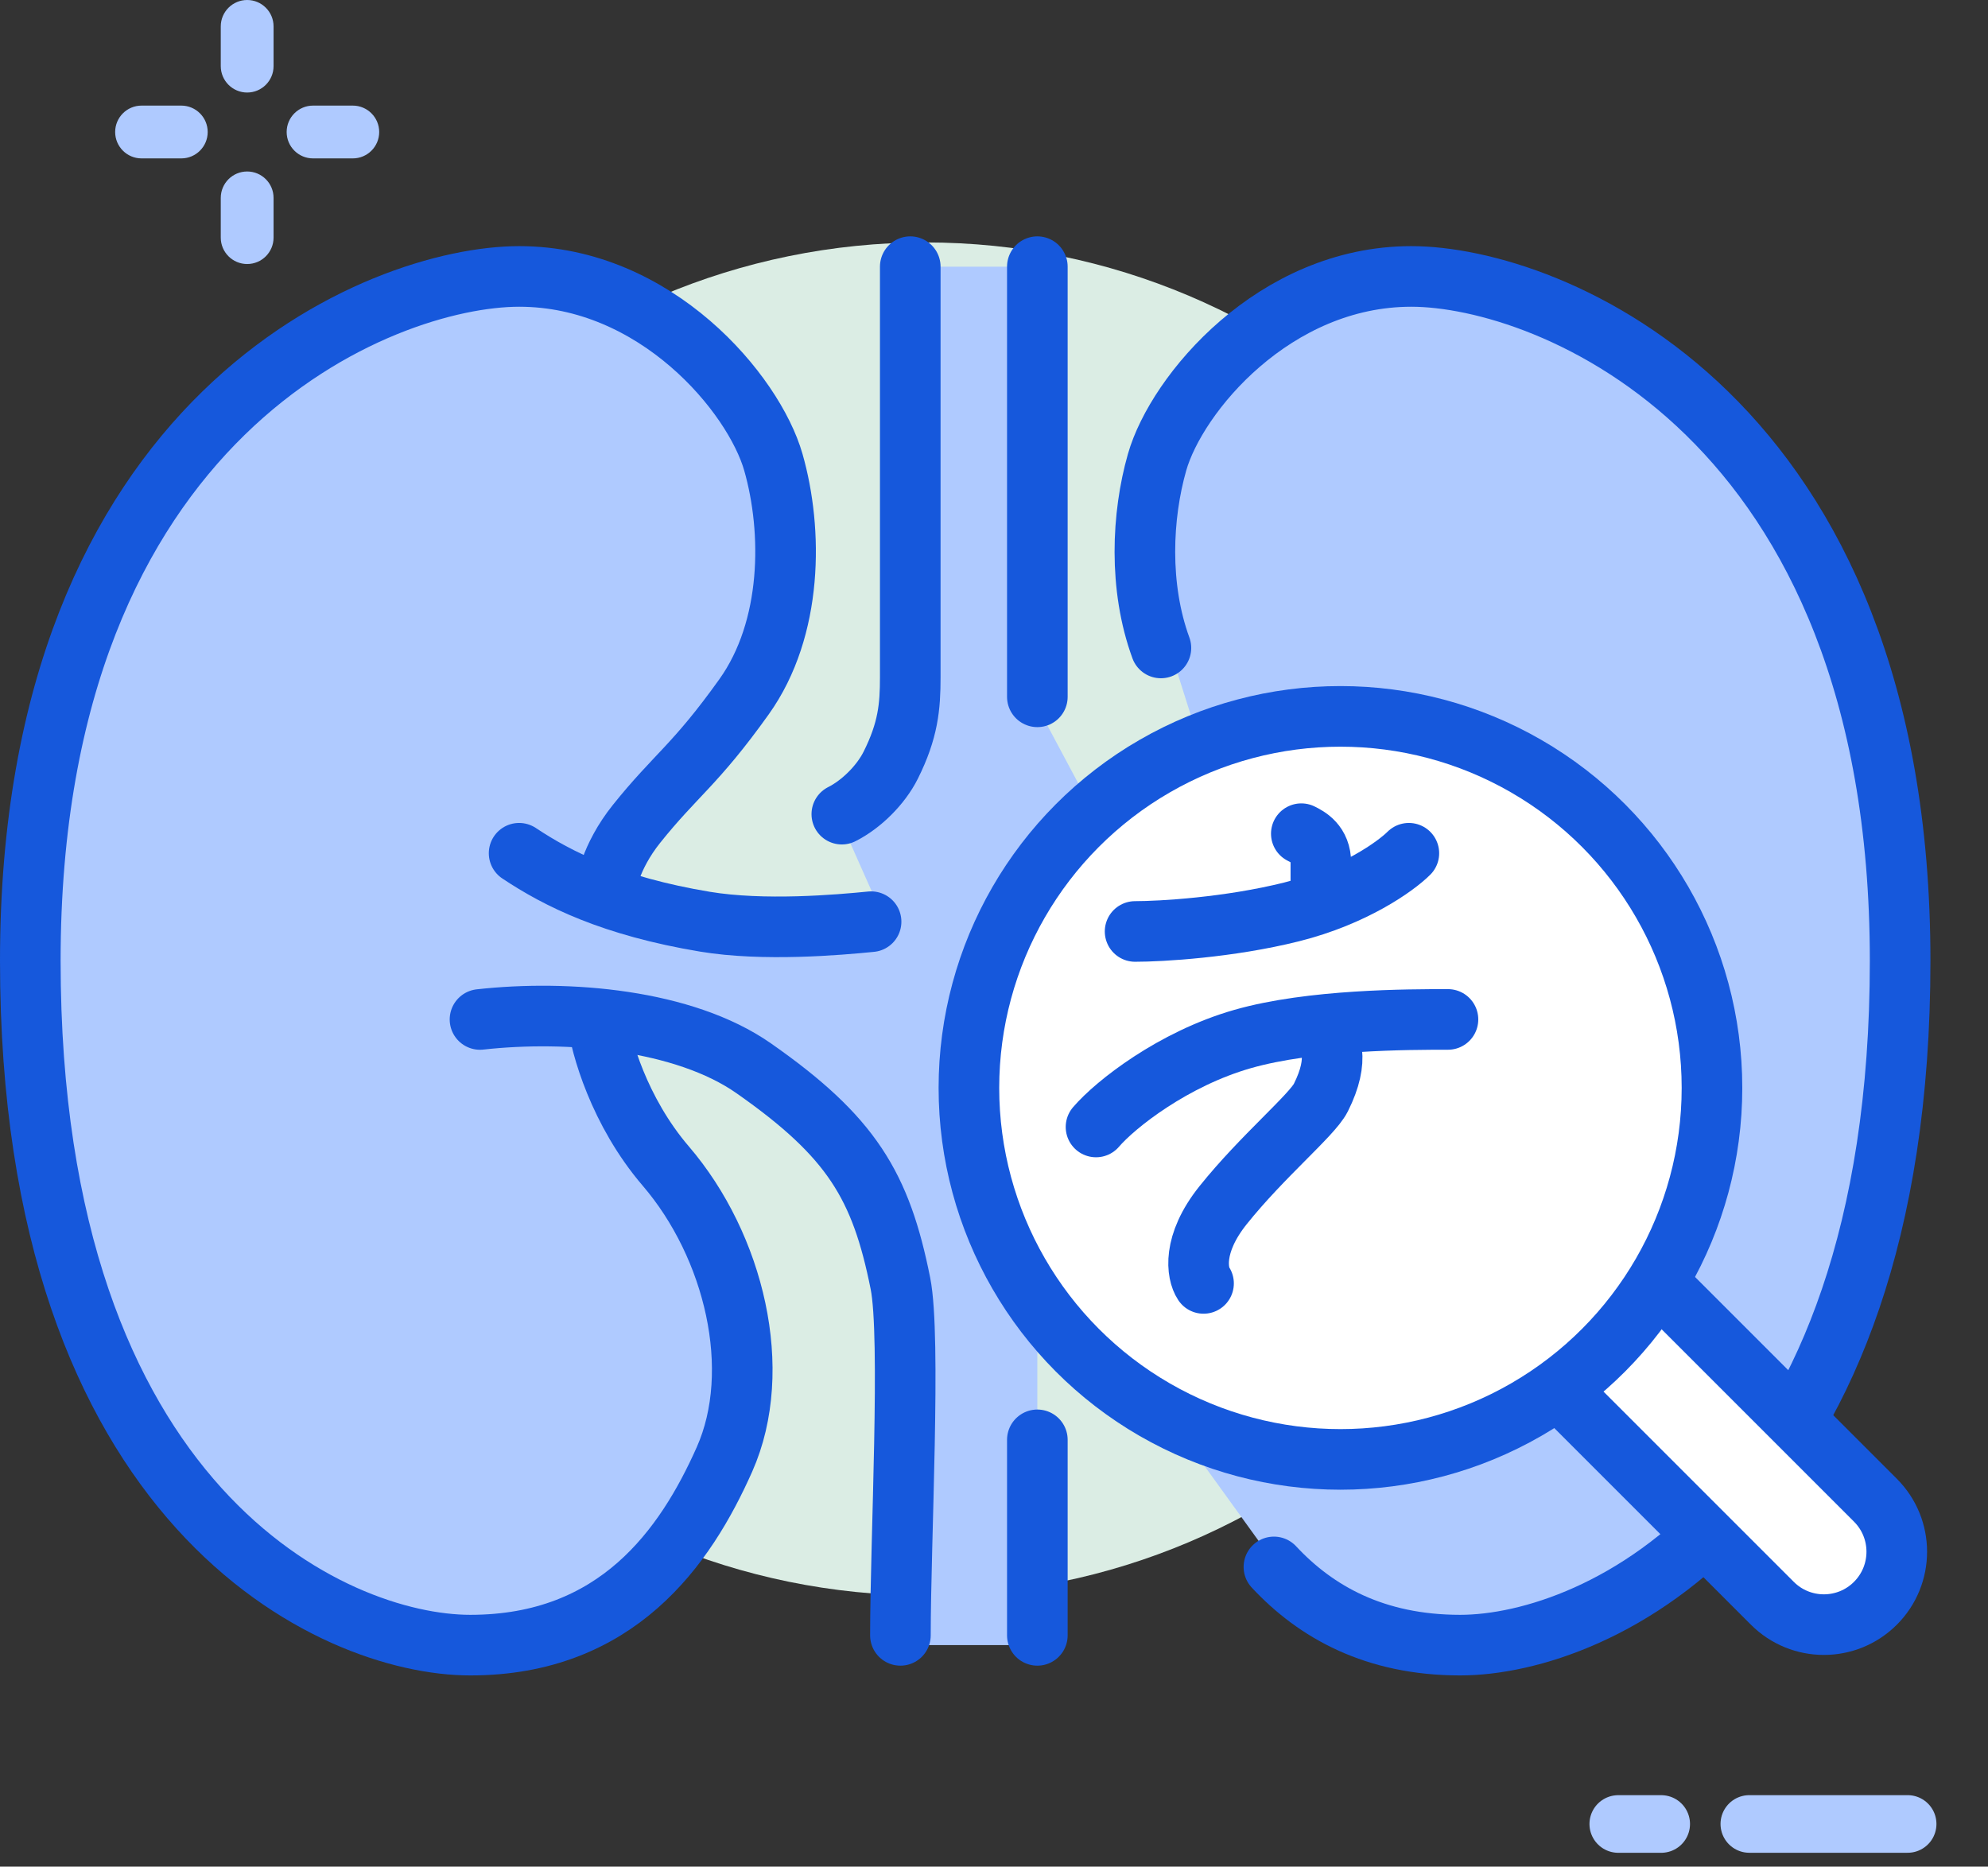
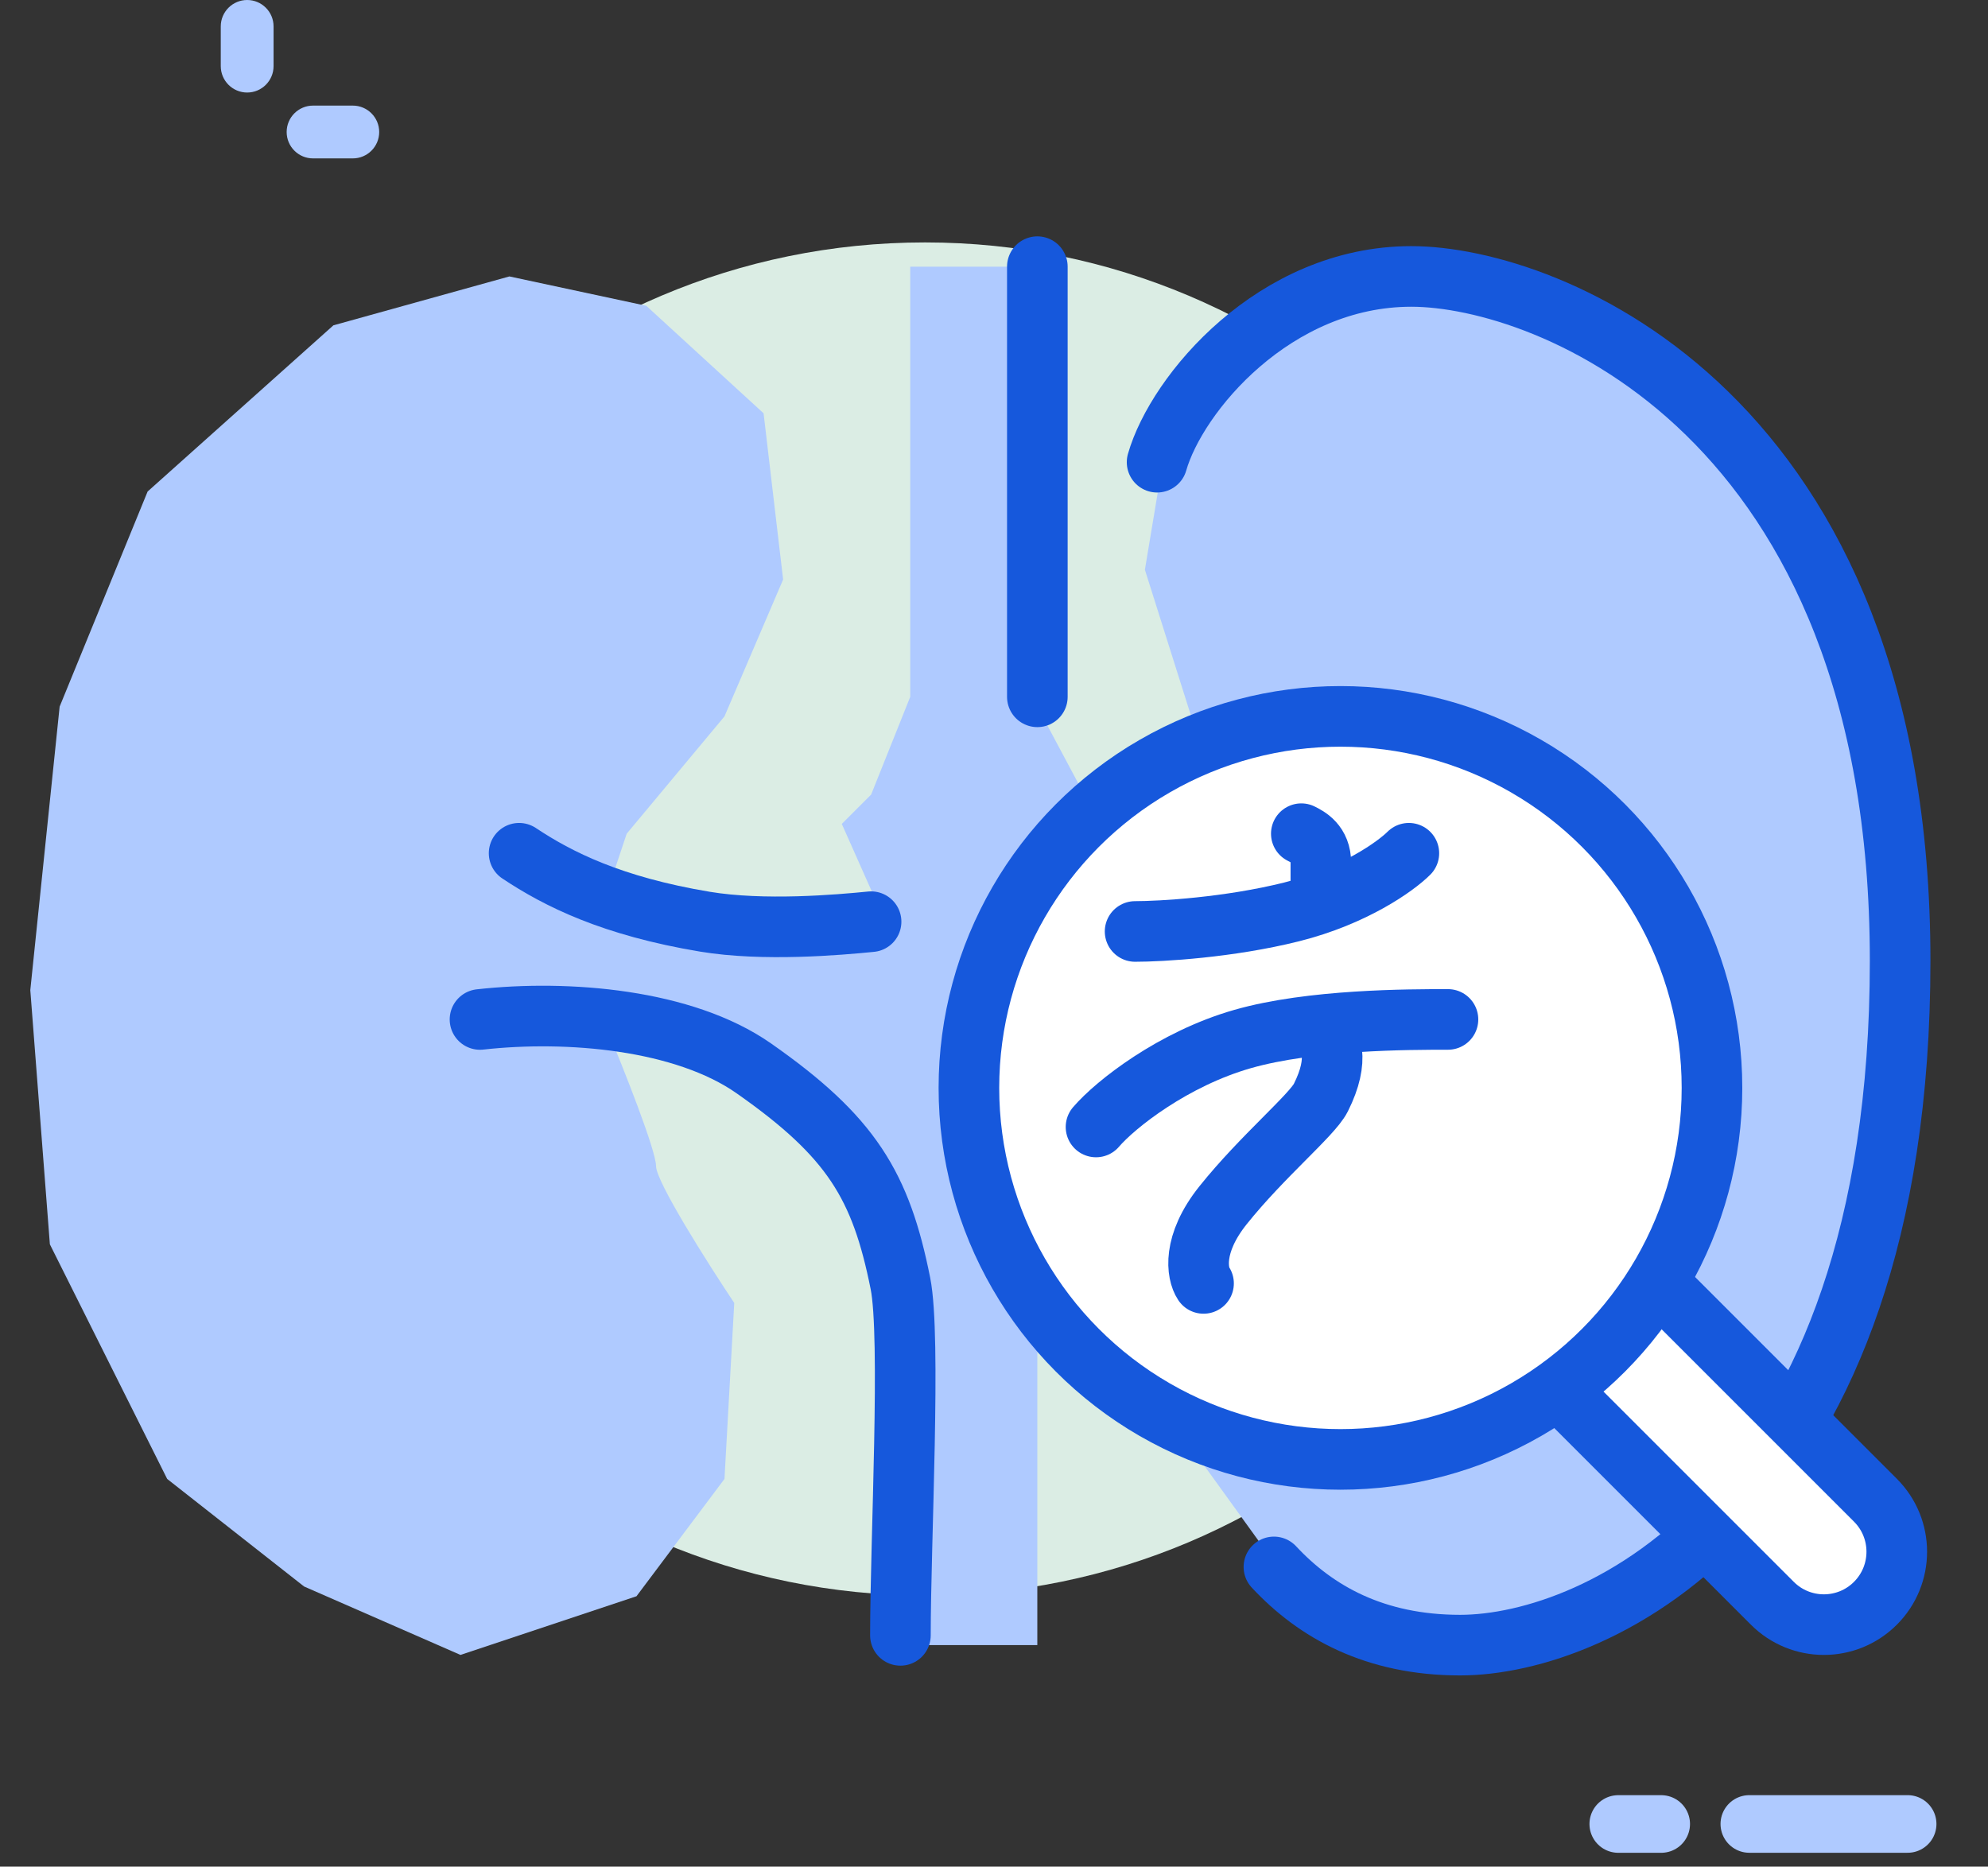
<svg xmlns="http://www.w3.org/2000/svg" width="82" height="77" viewBox="0 0 82 77" fill="none">
  <rect x="0" y="0" width="82" height="77" fill="#333333" stroke="none" />
  <path d="M38.157 65.814C53.57 65.814 66.064 53.32 66.064 37.907C66.064 22.494 53.57 10 38.157 10C22.744 10 10.25 22.494 10.25 37.907C10.25 53.32 22.744 65.814 38.157 65.814Z" fill="#DBEDE4" />
  <path d="M10.195 3.817C9.594 3.817 9.106 3.329 9.106 2.728V1.089C9.106 0.488 9.594 0 10.195 0C10.797 0 11.284 0.488 11.284 1.089V2.728C11.284 3.329 10.797 3.817 10.195 3.817Z" fill="#AFCAFF" />
-   <path d="M10.195 10.891C9.594 10.891 9.106 10.403 9.106 9.802V8.163C9.106 7.561 9.594 7.074 10.195 7.074C10.797 7.074 11.284 7.561 11.284 8.163V9.802C11.284 10.403 10.797 10.891 10.195 10.891Z" fill="#AFCAFF" />
  <path d="M14.552 6.534H12.913C12.311 6.534 11.824 6.047 11.824 5.445C11.824 4.844 12.311 4.356 12.913 4.356H14.552C15.153 4.356 15.641 4.844 15.641 5.445C15.641 6.047 15.153 6.534 14.552 6.534Z" fill="#AFCAFF" />
-   <path d="M7.478 6.534H5.839C5.238 6.534 4.75 6.047 4.75 5.445C4.75 4.844 5.238 4.356 5.839 4.356H7.478C8.079 4.356 8.567 4.844 8.567 5.445C8.567 6.047 8.079 6.534 7.478 6.534Z" fill="#AFCAFF" />
  <path d="M72.156 75.239H78.685" stroke="#AFCAFF" stroke-width="2.377" stroke-linecap="round" />
  <path d="M66.75 75.24H68.52" stroke="#AFCAFF" stroke-width="2.377" stroke-linecap="round" />
  <path d="M28.27 38.423L36.335 37.617L34.722 33.987L35.932 32.777L37.545 28.744V11H42.787V29.148L46.014 35.197L48.433 37.213L49.643 31.164L47.224 23.502L48.03 18.662L51.66 13.016L58.515 11.403L69 15.436L75.049 23.905L78.276 33.987V46.892L75.049 57.377L69.404 64.233L63.758 67.459L58.919 67.862L53.273 65.443L48.03 58.184L42.787 53.344V67.862H37.142V55.361L36.738 49.715L32.302 44.876L28.27 42.859L25.043 42.456C25.715 44.069 27.06 47.456 27.06 48.102C27.06 48.747 29.21 52.135 30.286 53.748L29.883 61.007L26.253 65.846L18.994 68.266L12.542 65.443L6.896 61.007L2.057 51.328L1.25 40.843L2.46 29.148L6.089 20.275L13.752 13.42L21.011 11.403L26.656 12.613L31.496 17.049L32.302 23.905L29.883 29.551L25.85 34.39L25.043 36.81L28.27 38.423Z" fill="#AFCAFF" />
-   <path d="M24.64 42.053C24.774 43.128 25.527 45.843 27.463 48.102C30.286 51.395 31.52 56.515 29.883 60.2C28.27 63.83 25.447 67.862 19.397 67.862C13.752 67.862 1.25 62.217 1.25 39.633C1.25 17.049 15.768 11.403 21.414 11.403C27.06 11.403 31.092 16.243 31.899 19.066C32.706 21.889 32.706 25.921 30.689 28.744C28.673 31.567 27.866 31.971 26.253 33.987C25.168 35.344 24.909 36.675 25.043 36.81" stroke="#1658DC" stroke-width="2.5" stroke-linecap="round" stroke-linejoin="round" />
-   <path d="M52.546 64.636C54.278 66.495 56.707 67.862 60.229 67.862C65.875 67.862 78.376 62.217 78.376 39.633C78.376 17.049 63.858 11.403 58.213 11.403C52.567 11.403 48.534 16.243 47.727 19.066C47.099 21.267 46.96 24.203 47.885 26.728" stroke="#1658DC" stroke-width="2.5" stroke-linecap="round" stroke-linejoin="round" />
-   <path d="M37.546 11V27.938C37.546 29.148 37.46 30.125 36.739 31.567C36.336 32.374 35.529 33.18 34.723 33.584" stroke="#1658DC" stroke-width="2.5" stroke-linecap="round" stroke-linejoin="round" />
+   <path d="M52.546 64.636C54.278 66.495 56.707 67.862 60.229 67.862C65.875 67.862 78.376 62.217 78.376 39.633C78.376 17.049 63.858 11.403 58.213 11.403C52.567 11.403 48.534 16.243 47.727 19.066" stroke="#1658DC" stroke-width="2.5" stroke-linecap="round" stroke-linejoin="round" />
  <path d="M19.799 42.053C23.429 41.649 28.211 42.053 31.091 44.069C35.124 46.892 36.334 48.908 37.14 52.941C37.583 55.156 37.14 63.561 37.14 67.459" stroke="#1658DC" stroke-width="2.5" stroke-linecap="round" stroke-linejoin="round" />
  <path d="M21.412 35.197C23.025 36.272 25.249 37.382 29.074 38.02C31.494 38.423 34.586 38.154 35.93 38.02" stroke="#1658DC" stroke-width="2.5" stroke-linecap="round" stroke-linejoin="round" />
  <path d="M64.141 48.668L77.357 61.885C78.531 63.059 78.53 64.962 77.356 66.136C76.182 67.31 74.279 67.31 73.105 66.136L59.889 52.92L64.141 48.668Z" fill="white" stroke="#1658DC" stroke-width="2.5" />
  <ellipse cx="55.29" cy="44.876" rx="15.325" ry="15.325" fill="white" stroke="#1658DC" stroke-width="2.5" />
  <path d="M45.208 46.488C46.014 45.547 48.397 43.676 51.257 42.859C54.08 42.052 58.112 42.052 59.725 42.052" stroke="#1658DC" stroke-width="2.5" stroke-linecap="round" stroke-linejoin="round" />
  <path d="M49.643 52.941C49.374 52.537 49.159 51.328 50.45 49.714C52.063 47.698 54.121 46 54.482 45.278C55.289 43.665 54.886 42.859 54.482 42.455" stroke="#1658DC" stroke-width="2.5" stroke-linecap="round" stroke-linejoin="round" />
  <path d="M53.676 34.39C53.945 34.525 54.482 34.793 54.482 35.6C54.482 36.407 54.482 36.675 54.482 36.81" stroke="#1658DC" stroke-width="2.5" stroke-linecap="round" stroke-linejoin="round" />
  <path d="M46.82 38.423C47.896 38.423 50.692 38.262 53.273 37.617C55.854 36.971 57.574 35.734 58.112 35.197" stroke="#1658DC" stroke-width="2.5" stroke-linecap="round" stroke-linejoin="round" />
  <path d="M42.788 11V28.744" stroke="#1658DC" stroke-width="2.5" stroke-linecap="round" stroke-linejoin="round" />
-   <path d="M42.788 59.394V67.459" stroke="#1658DC" stroke-width="2.5" stroke-linecap="round" stroke-linejoin="round" />
</svg>